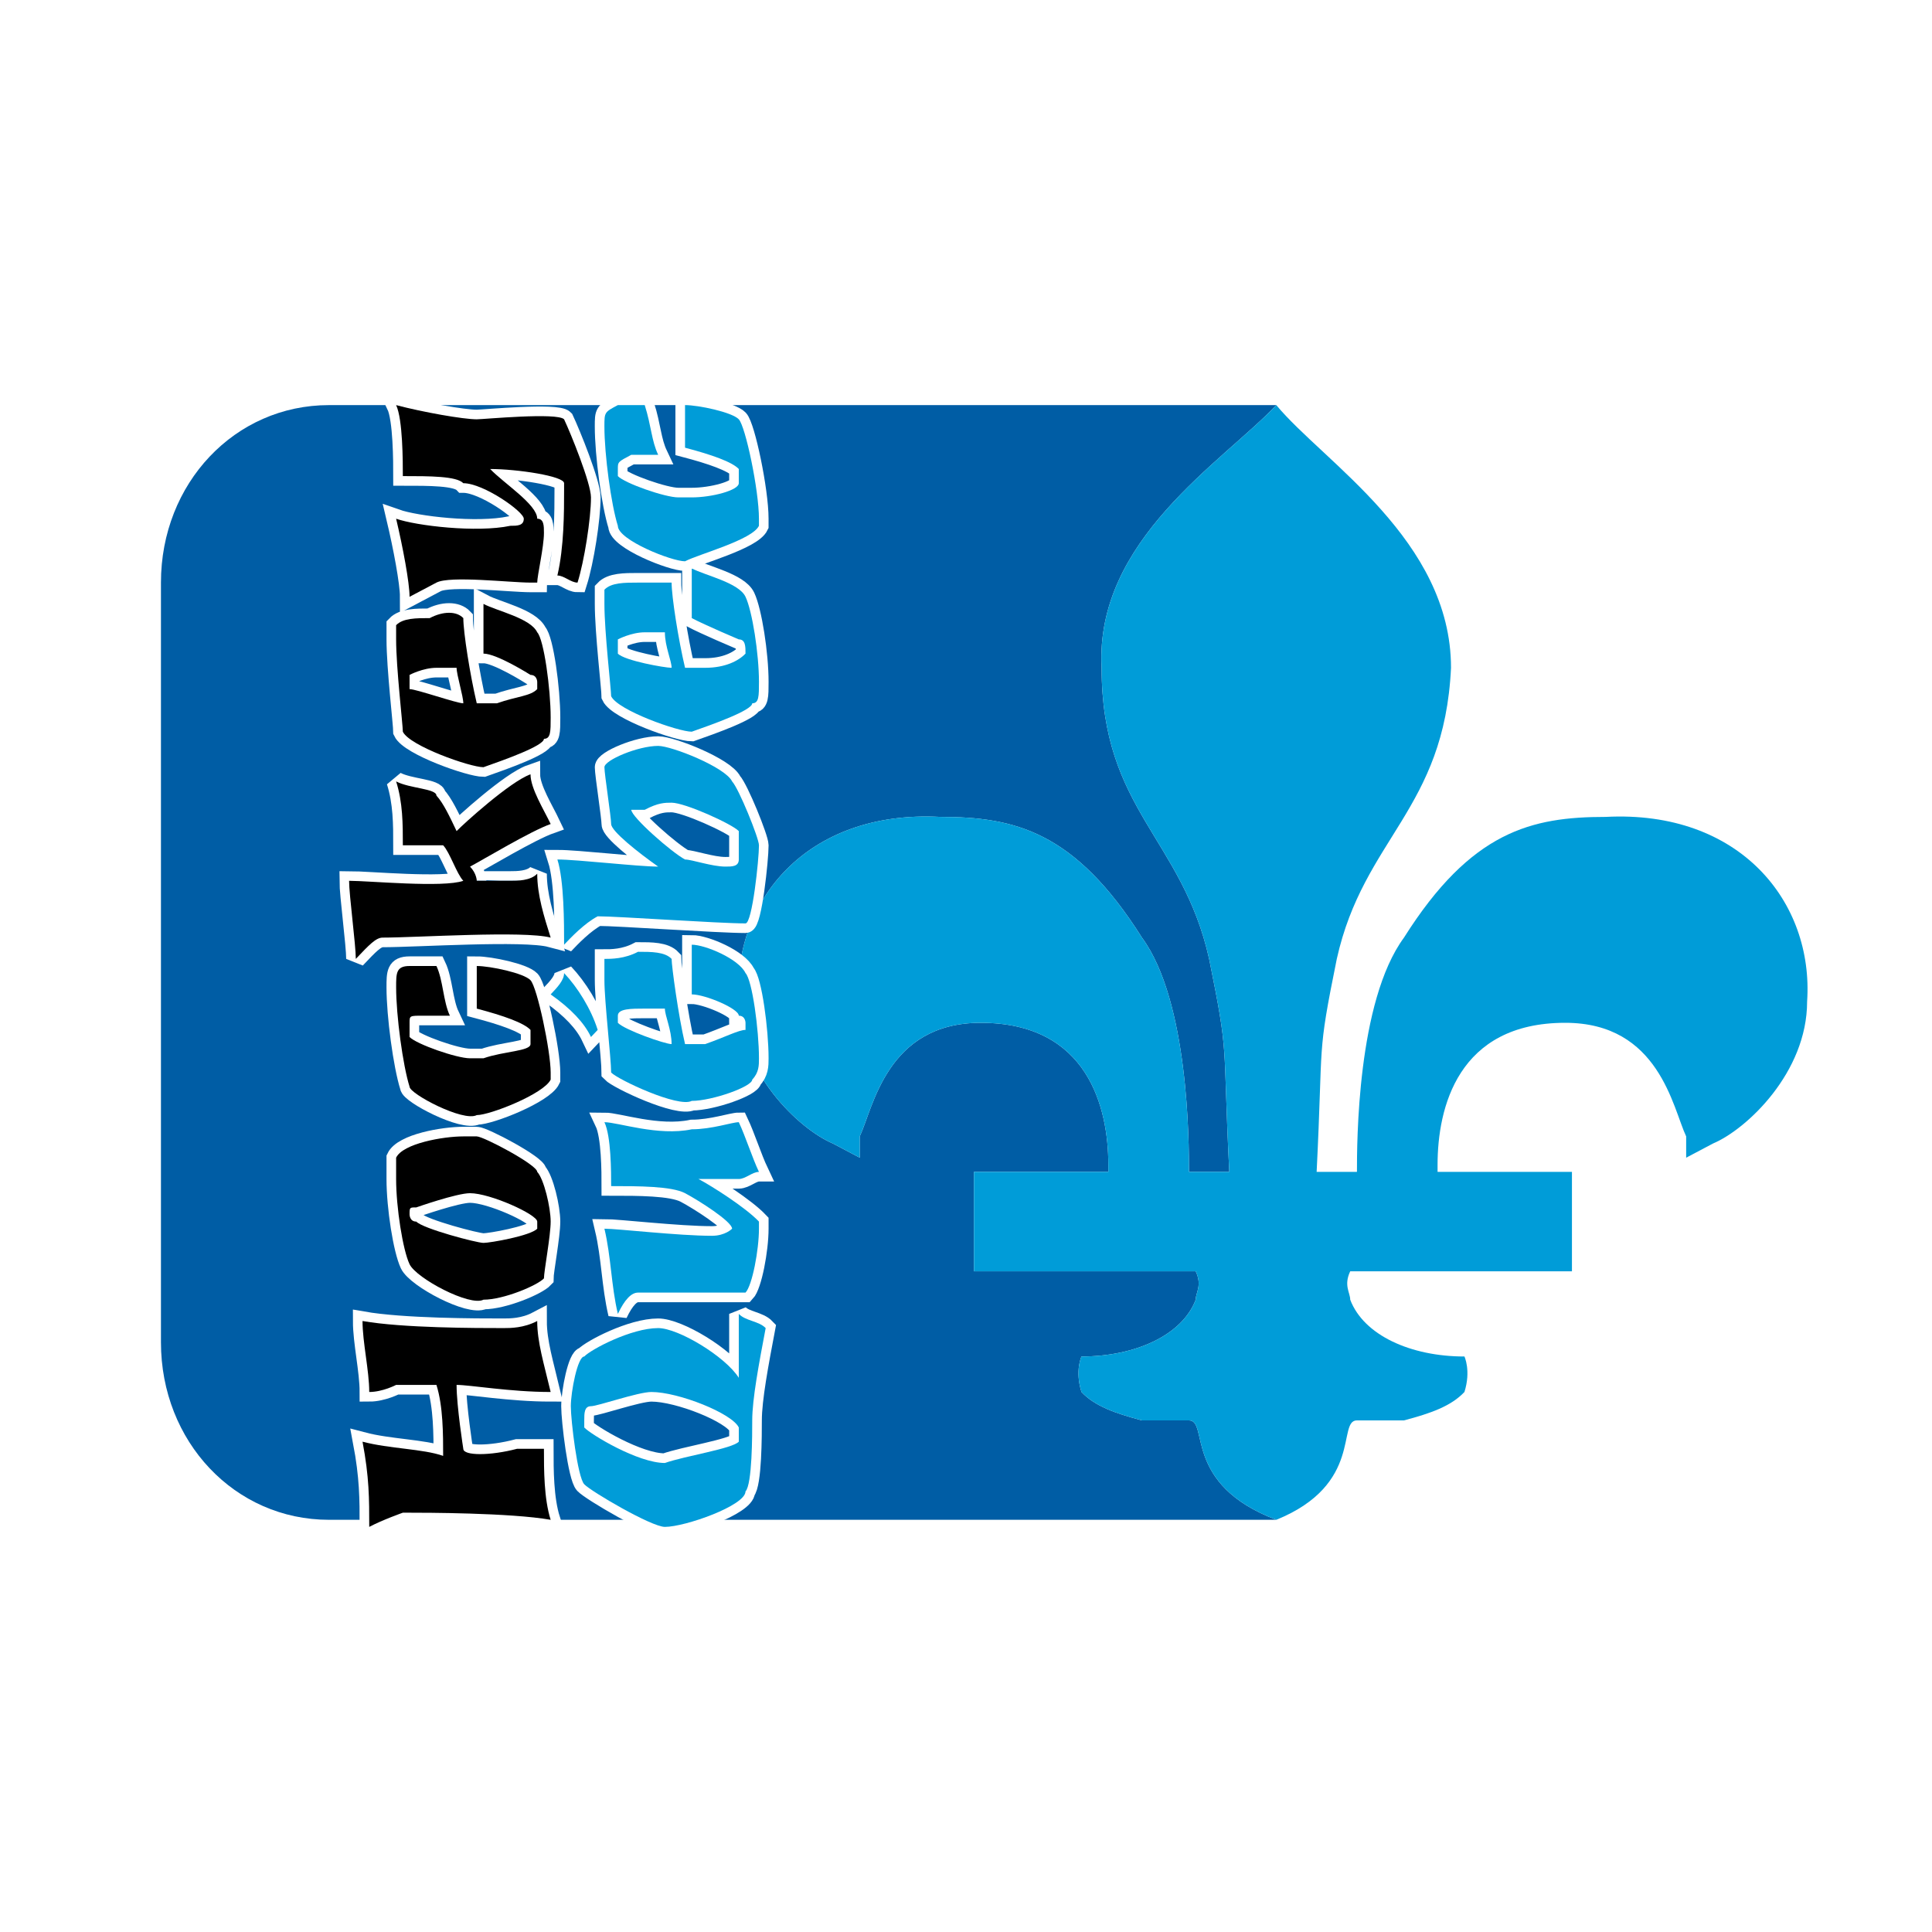
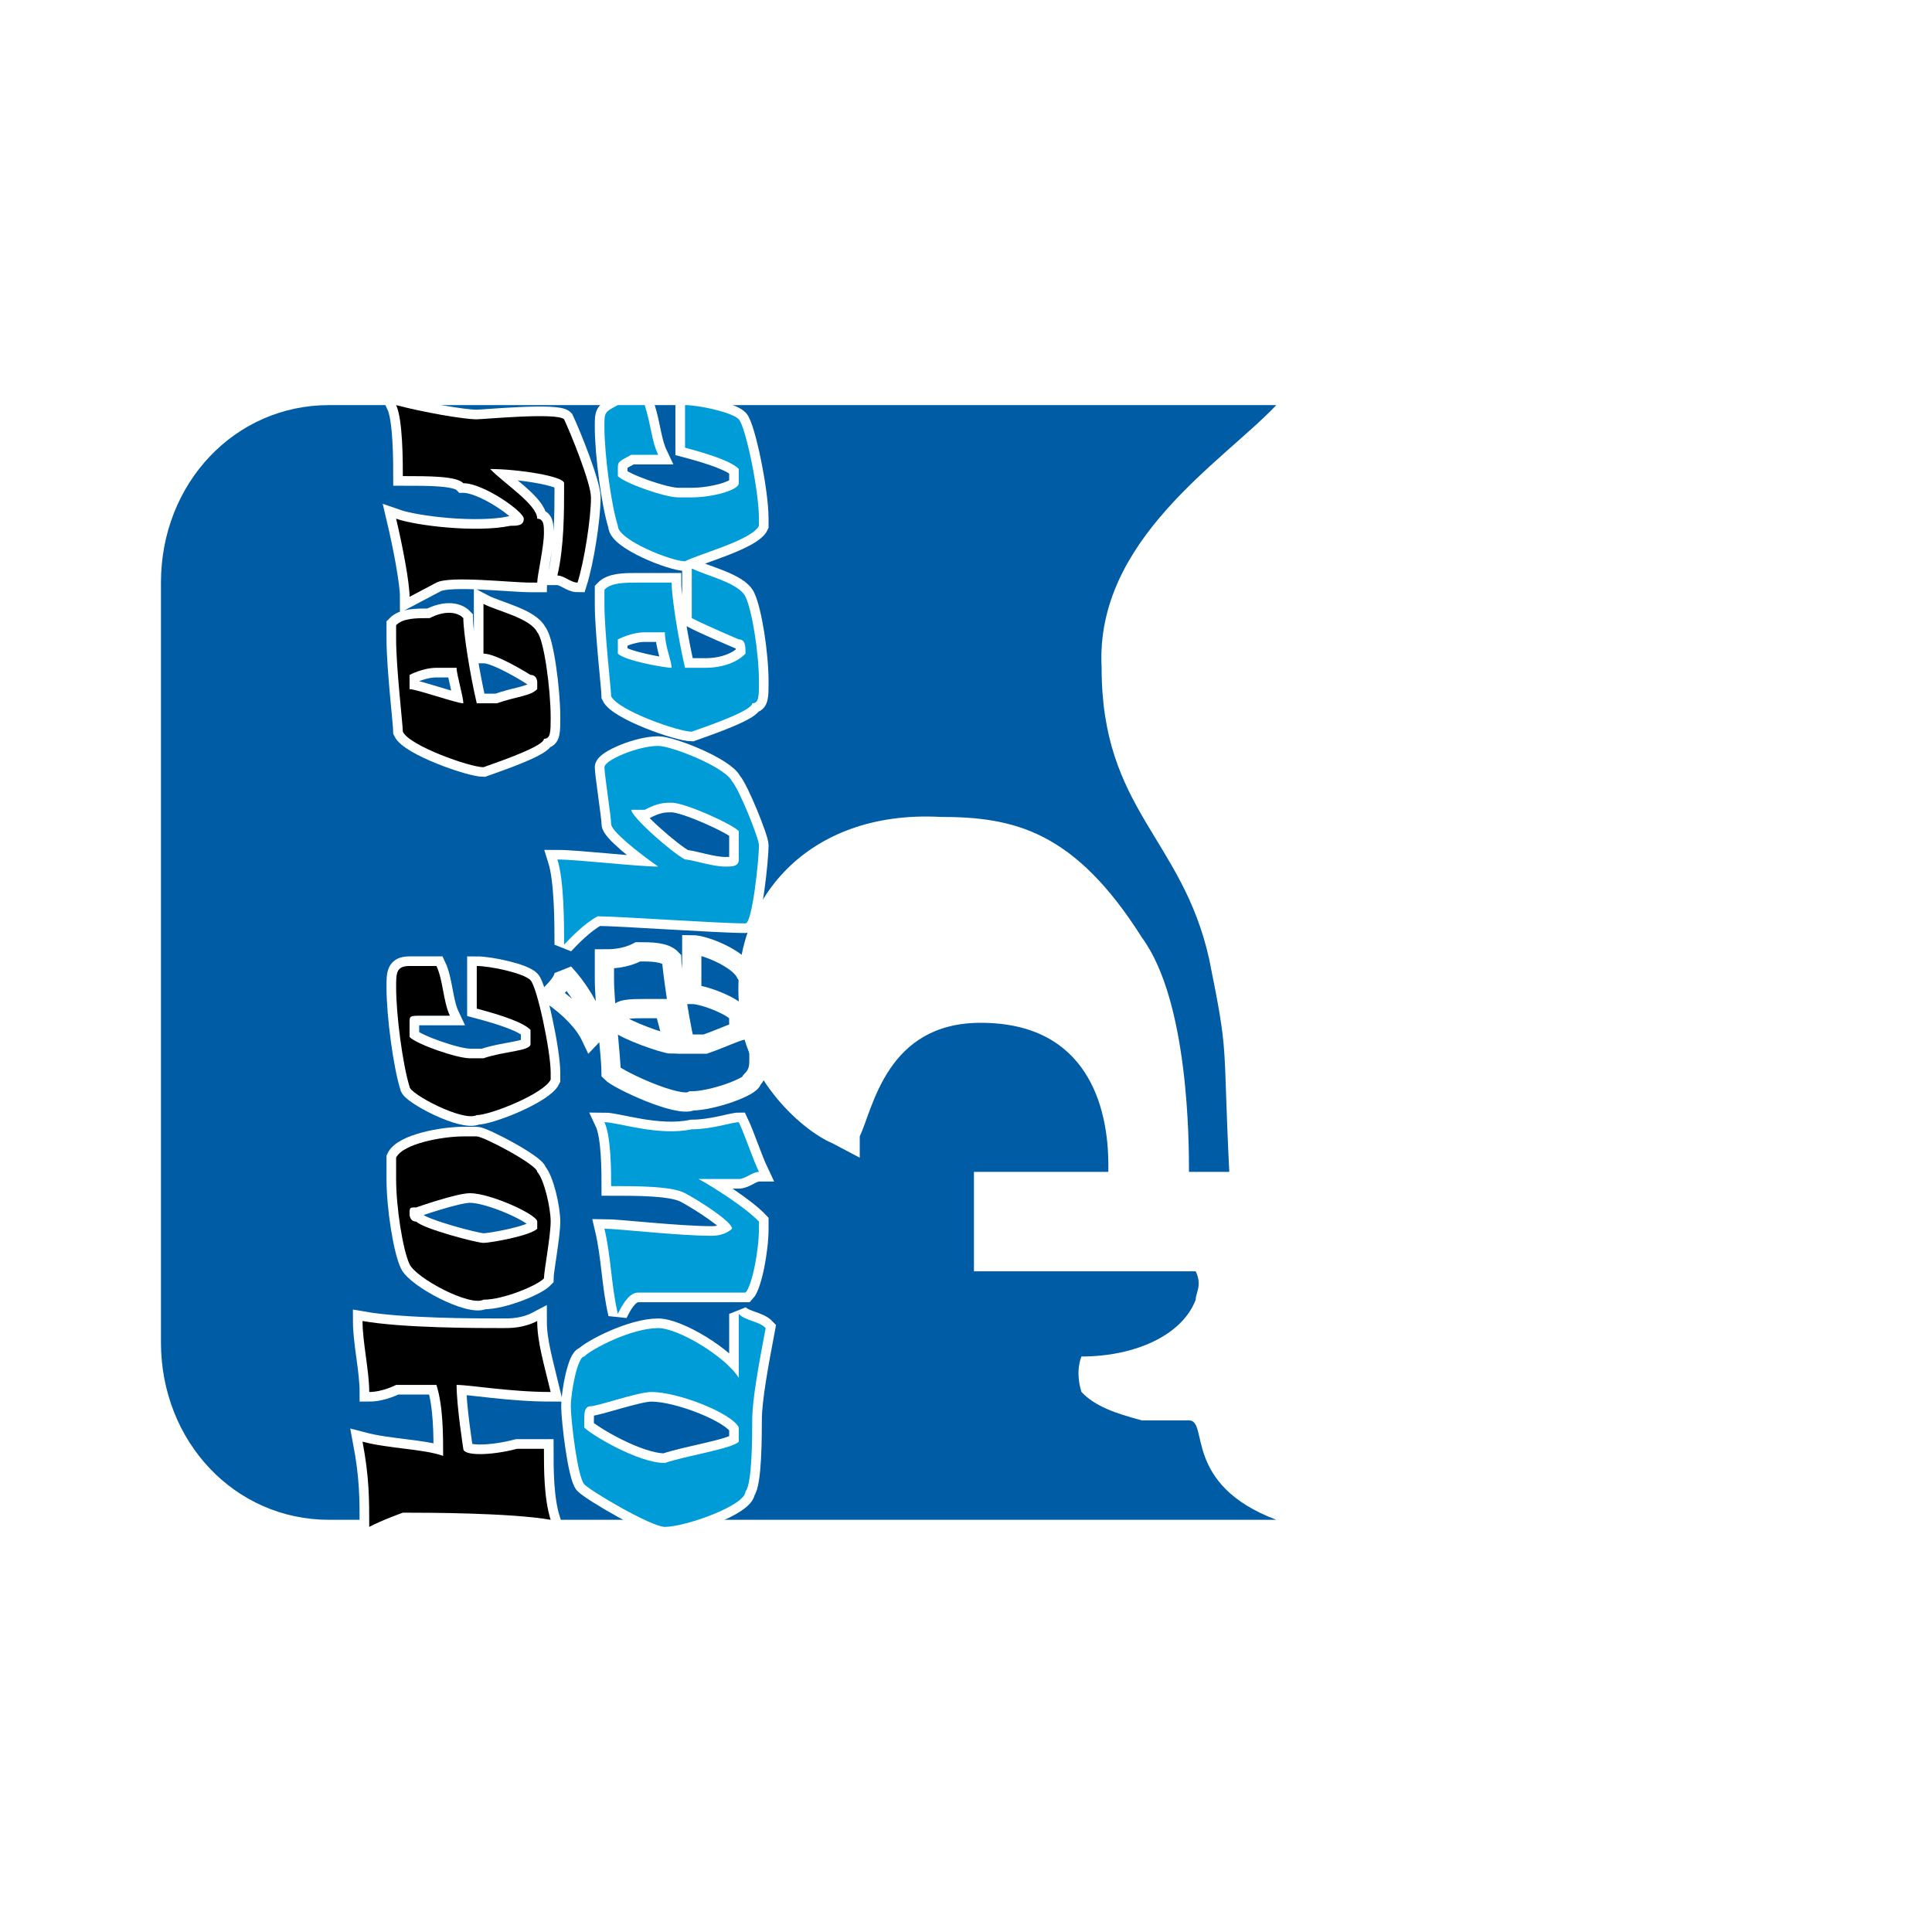
<svg xmlns="http://www.w3.org/2000/svg" version="1.0" id="Layer_1" x="0px" y="0px" width="192.756px" height="192.756px" viewBox="0 0 192.756 192.756" enable-background="new 0 0 192.756 192.756" xml:space="preserve">
  <g>
    <polygon fill-rule="evenodd" clip-rule="evenodd" fill="#FFFFFF" points="0,0 192.756,0 192.756,192.756 0,192.756 0,0  " />
    <path fill-rule="evenodd" clip-rule="evenodd" fill="#005DA5" d="M127.339,151.631c-9.385-3.543-6.703-9.918-8.715-9.918h-4.692   c-2.682-0.709-4.692-1.416-6.033-2.834c-0.67-2.125,0-3.541,0-3.541c5.363,0,10.056-2.125,11.396-5.668c0-0.707,0.67-1.416,0-2.832   H97.172v-9.918h13.408v-0.709c0-5.666-2.011-14.166-12.737-14.166c-9.385,0-10.726,8.5-12.066,11.334v2.125l-2.682-1.418   c-3.352-1.416-9.385-7.082-9.385-14.166c-0.67-9.917,6.704-19.126,20.111-18.417c7.375,0,13.408,1.417,20.111,12.042   c4.692,6.375,4.692,20.542,4.692,23.375h4.022c-0.671-13.459,0-11.334-2.011-21.25c-2.682-12.042-10.727-14.876-10.727-29.043   c-0.67-12.75,12.066-20.542,17.43-26.209H32.817c-9.385,0-16.759,7.792-16.759,17.709v75.793c0,9.918,7.374,17.711,16.759,17.711   H127.339L127.339,151.631z" />
-     <path fill-rule="evenodd" clip-rule="evenodd" fill="#009CD8" d="M127.339,151.631c-9.385-3.543-6.703-9.918-8.715-9.918h-4.692   c-2.682-0.709-4.692-1.416-6.033-2.834c-0.67-2.125,0-3.541,0-3.541c5.363,0,10.056-2.125,11.396-5.668c0-0.707,0.67-1.416,0-2.832   H97.172v-9.918h13.408v-0.709c0-5.666-2.011-14.166-12.737-14.166c-9.385,0-10.726,8.5-12.066,11.334v2.125l-2.682-1.418   c-3.352-1.416-9.385-7.082-9.385-14.166c-0.67-9.917,6.704-19.126,20.111-18.417c7.375,0,13.408,1.417,20.111,12.042   c4.692,6.375,4.692,20.542,4.692,23.375h4.022c-0.671-13.459,0-11.334-2.011-21.25c-2.682-12.042-10.727-14.876-10.727-29.043   c-0.67-12.75,12.066-20.542,17.43-26.209c4.692,5.667,17.43,13.459,17.43,26.209c-0.671,14.167-8.715,17-11.396,29.043   c-2.011,9.916-1.341,7.791-2.011,21.25h4.022c0-2.834,0-17,4.692-23.375c6.703-10.625,12.736-12.042,20.11-12.042   c13.408-0.708,20.782,8.5,20.111,18.417c0,7.084-6.033,12.75-9.385,14.166l-2.682,1.418v-2.125   c-1.341-2.834-2.682-11.334-12.066-11.334c-10.727,0-12.737,8.5-12.737,14.166v0.709h13.407v9.918h-22.122   c-0.671,1.416,0,2.125,0,2.832c1.341,3.543,6.033,5.668,11.396,5.668c0,0,0.67,1.416,0,3.541c-1.341,1.418-3.352,2.125-6.033,2.834   h-4.692C133.372,141.713,136.054,148.088,127.339,151.631L127.339,151.631z" />
    <path fill="none" stroke="#FFFFFF" stroke-width="1.919" stroke-miterlimit="2.613" d="M73.709,137.463c0-1.418,0-3.543,0-6.375   c0.67,0.709,2.011,0.709,2.682,1.416c-0.67,3.541-1.341,7.084-1.341,9.209c0,1.416,0,6.375-0.67,7.084   c0,1.416-6.033,3.541-8.044,3.541c-1.341,0-7.374-3.541-8.044-4.25c-0.671-0.707-1.341-6.375-1.341-7.791   c0-1.418,0.67-4.959,1.341-4.959c0.67-0.709,4.692-2.834,7.374-2.834C67.676,132.504,72.369,135.338,73.709,137.463L73.709,137.463   L73.709,137.463z M64.995,138.879c-1.341,0-5.363,1.418-6.033,1.418s-0.67,0.707-0.67,1.416v0.709   c0.67,0.707,5.363,3.541,8.044,3.541c2.011-0.709,6.704-1.416,7.374-2.125v-0.709c0-0.707,0-0.707,0-0.707   C73.04,141.004,67.676,138.879,64.995,138.879L64.995,138.879L64.995,138.879z" />
    <path fill-rule="evenodd" clip-rule="evenodd" fill="#009CD8" d="M73.709,137.463c0-1.418,0-3.543,0-6.375   c0.67,0.709,2.011,0.709,2.682,1.416c-0.67,3.541-1.341,7.084-1.341,9.209c0,1.416,0,6.375-0.67,7.084   c0,1.416-6.033,3.541-8.044,3.541c-1.341,0-7.374-3.541-8.044-4.25c-0.671-0.707-1.341-6.375-1.341-7.791   c0-1.418,0.67-4.959,1.341-4.959c0.67-0.709,4.692-2.834,7.374-2.834C67.676,132.504,72.369,135.338,73.709,137.463L73.709,137.463   L73.709,137.463z M64.995,138.879c-1.341,0-5.363,1.418-6.033,1.418s-0.67,0.707-0.67,1.416v0.709   c0.67,0.707,5.363,3.541,8.044,3.541c2.011-0.709,6.704-1.416,7.374-2.125v-0.709c0-0.707,0-0.707,0-0.707   C73.04,141.004,67.676,138.879,64.995,138.879L64.995,138.879L64.995,138.879z" />
    <path fill="none" stroke="#FFFFFF" stroke-width="1.919" stroke-miterlimit="2.613" d="M69.688,117.629   c1.341,0.709,4.692,2.834,6.033,4.25v0.709c0,2.125-0.67,5.666-1.341,6.375c0,0,0,0-0.67,0c-2.011,0-9.385,0-10.055,0   s-1.341,0.707-2.011,2.125c-0.67-2.834-0.67-5.668-1.34-8.5c1.34,0,7.374,0.707,10.726,0.707c1.341,0,2.011-0.707,2.011-0.707   c0-0.709-3.352-2.834-4.693-3.543c-1.34-0.707-4.692-0.707-7.374-0.707c0-1.418,0-4.959-0.67-6.377c1.34,0,5.363,1.418,8.714,0.709   c2.011,0,4.022-0.709,4.692-0.709c0.67,1.418,1.341,3.543,2.011,4.959c-0.67,0-1.341,0.709-2.011,0.709   C72.369,117.629,71.028,117.629,69.688,117.629L69.688,117.629L69.688,117.629z" />
    <path fill-rule="evenodd" clip-rule="evenodd" fill="#009CD8" d="M69.688,117.629c1.341,0.709,4.692,2.834,6.033,4.25v0.709   c0,2.125-0.67,5.666-1.341,6.375c0,0,0,0-0.67,0c-2.011,0-9.385,0-10.055,0s-1.341,0.707-2.011,2.125   c-0.67-2.834-0.67-5.668-1.34-8.5c1.34,0,7.374,0.707,10.726,0.707c1.341,0,2.011-0.707,2.011-0.707   c0-0.709-3.352-2.834-4.693-3.543c-1.34-0.707-4.692-0.707-7.374-0.707c0-1.418,0-4.959-0.67-6.377c1.34,0,5.363,1.418,8.714,0.709   c2.011,0,4.022-0.709,4.692-0.709c0.67,1.418,1.341,3.543,2.011,4.959c-0.67,0-1.341,0.709-2.011,0.709   C72.369,117.629,71.028,117.629,69.688,117.629L69.688,117.629L69.688,117.629z" />
    <path fill="none" stroke="#FFFFFF" stroke-width="1.919" stroke-miterlimit="2.613" d="M69.017,109.836   c-1.341,0.709-7.374-2.125-8.044-2.832c0-1.418-0.67-7.084-0.67-9.209c0-1.417,0-2.125,0-2.125c0.67,0,2.011,0,3.352-0.709   c1.341,0,2.682,0,3.352,0.709c0,0.708,0.67,5.666,1.34,8.5c0.67,0,1.341,0,2.011,0c2.011-0.709,3.352-1.416,4.022-1.416v-0.709   c0,0,0-0.709-0.67-0.709c0-0.707-3.352-2.125-4.692-2.125c0-1.416,0-3.541,0-4.958c1.341,0,4.692,1.417,5.363,2.833   c0.67,0.709,1.341,5.668,1.341,8.5c0,0.709,0,1.418-0.67,2.125C75.05,108.42,71.028,109.836,69.017,109.836L69.017,109.836   L69.017,109.836z M66.336,100.629c-0.67,0-1.341,0-2.011,0c-1.341,0-2.682,0-2.682,0.707l0,0c0,0.709,0,0.709,0,0.709   c0.67,0.709,4.693,2.125,5.363,2.125C67.006,102.754,66.336,101.336,66.336,100.629L66.336,100.629z M58.962,103.461   c-0.67-1.416-2.011-2.832-4.022-4.25c0.67-0.707,1.34-1.416,1.34-2.125c1.34,1.418,2.682,3.543,3.352,5.668L58.962,103.461   L58.962,103.461z" />
-     <path fill-rule="evenodd" clip-rule="evenodd" fill="#009CD8" d="M69.017,109.836c-1.341,0.709-7.374-2.125-8.044-2.832   c0-1.418-0.67-7.084-0.67-9.209c0-1.417,0-2.125,0-2.125c0.67,0,2.011,0,3.352-0.709c1.341,0,2.682,0,3.352,0.709   c0,0.708,0.67,5.666,1.34,8.5c0.67,0,1.341,0,2.011,0c2.011-0.709,3.352-1.416,4.022-1.416v-0.709c0,0,0-0.709-0.67-0.709   c0-0.707-3.352-2.125-4.692-2.125c0-1.416,0-3.541,0-4.958c1.341,0,4.692,1.417,5.363,2.833c0.67,0.709,1.341,5.668,1.341,8.5   c0,0.709,0,1.418-0.67,2.125C75.05,108.42,71.028,109.836,69.017,109.836L69.017,109.836L69.017,109.836z M66.336,100.629   c-0.67,0-1.341,0-2.011,0c-1.341,0-2.682,0-2.682,0.707l0,0c0,0.709,0,0.709,0,0.709c0.67,0.709,4.693,2.125,5.363,2.125   C67.006,102.754,66.336,101.336,66.336,100.629L66.336,100.629z M58.962,103.461c-0.67-1.416-2.011-2.832-4.022-4.25   c0.67-0.707,1.34-1.416,1.34-2.125c1.34,1.418,2.682,3.543,3.352,5.668L58.962,103.461L58.962,103.461z" />
    <path fill="none" stroke="#FFFFFF" stroke-width="1.919" stroke-miterlimit="2.613" d="M65.666,86.461   c-2.011-1.417-4.692-3.542-4.692-4.25c0-0.708-0.67-4.958-0.67-5.667s3.352-2.125,5.363-2.125c1.341,0,6.704,2.125,7.374,3.542   c0.67,0.709,2.681,5.667,2.681,6.375c0,1.417-0.67,7.792-1.341,7.792c-2.681,0-12.737-0.708-14.748-0.708   c-1.341,0.708-2.682,2.125-3.352,2.833c0-2.125,0-6.375-0.67-8.5C57.621,85.752,63.654,86.461,65.666,86.461L65.666,86.461   L65.666,86.461z M62.984,80.794c0,0.708,4.022,4.25,5.363,4.958c0.67,0,2.682,0.708,4.022,0.708c0.67,0,1.34,0,1.34-0.708   c0,0,0,0,0-0.708c0-0.708,0-2.125,0-2.125c-0.67-0.709-5.363-2.834-6.703-2.834c-0.67,0-1.341,0-2.682,0.708   C63.654,80.794,62.984,80.794,62.984,80.794L62.984,80.794L62.984,80.794z" />
    <path fill-rule="evenodd" clip-rule="evenodd" fill="#009CD8" d="M65.666,86.461c-2.011-1.417-4.692-3.542-4.692-4.25   c0-0.708-0.67-4.958-0.67-5.667s3.352-2.125,5.363-2.125c1.341,0,6.704,2.125,7.374,3.542c0.67,0.709,2.681,5.667,2.681,6.375   c0,1.417-0.67,7.792-1.341,7.792c-2.681,0-12.737-0.708-14.748-0.708c-1.341,0.708-2.682,2.125-3.352,2.833   c0-2.125,0-6.375-0.67-8.5C57.621,85.752,63.654,86.461,65.666,86.461L65.666,86.461L65.666,86.461z M62.984,80.794   c0,0.708,4.022,4.25,5.363,4.958c0.67,0,2.682,0.708,4.022,0.708c0.67,0,1.34,0,1.34-0.708c0,0,0,0,0-0.708s0-2.125,0-2.125   c-0.67-0.709-5.363-2.834-6.703-2.834c-0.67,0-1.341,0-2.682,0.708C63.654,80.794,62.984,80.794,62.984,80.794L62.984,80.794   L62.984,80.794z" />
    <path fill="none" stroke="#FFFFFF" stroke-width="1.919" stroke-miterlimit="2.613" d="M69.017,73.002   c-1.341,0-7.374-2.125-8.044-3.542c0-0.708-0.67-6.375-0.67-9.208c0-0.708,0-1.417,0-1.417c0.67-0.709,2.011-0.709,3.352-0.709   s2.682,0,3.352,0c0,1.417,0.67,5.667,1.34,8.5c0.67,0,1.341,0,2.011,0c2.011,0,3.352-0.708,4.022-1.417l0,0   c0-0.709,0-1.417-0.67-1.417c0,0-3.352-1.417-4.692-2.125c0-1.417,0-3.542,0-4.958c1.341,0.709,4.692,1.417,5.363,2.833   c0.67,1.417,1.341,5.667,1.341,8.5c0,1.417,0,2.125-0.67,2.125C75.05,70.877,71.028,72.294,69.017,73.002L69.017,73.002   L69.017,73.002z M66.336,63.085c-0.67,0-1.341,0-2.011,0c-1.341,0-2.682,0.708-2.682,0.708s0,0,0,0.708v0.709   c0.67,0.708,4.693,1.417,5.363,1.417C67.006,65.918,66.336,64.501,66.336,63.085L66.336,63.085z" />
    <path fill-rule="evenodd" clip-rule="evenodd" fill="#009CD8" d="M69.017,73.002c-1.341,0-7.374-2.125-8.044-3.542   c0-0.708-0.67-6.375-0.67-9.209c0-0.708,0-1.416,0-1.416c0.67-0.709,2.011-0.709,3.352-0.709s2.682,0,3.352,0   c0,1.417,0.67,5.667,1.34,8.5c0.67,0,1.341,0,2.011,0c2.011,0,3.352-0.708,4.022-1.417l0,0c0-0.709,0-1.417-0.67-1.417   c0,0-3.352-1.417-4.692-2.125c0-1.417,0-3.542,0-4.958c1.341,0.709,4.692,1.417,5.363,2.833c0.67,1.417,1.341,5.667,1.341,8.5   c0,1.417,0,2.125-0.67,2.125C75.05,70.877,71.028,72.294,69.017,73.002L69.017,73.002L69.017,73.002z M66.336,63.085   c-0.67,0-1.341,0-2.011,0c-1.341,0-2.682,0.708-2.682,0.708s0,0,0,0.708v0.709c0.67,0.708,4.693,1.417,5.363,1.417   C67.006,65.918,66.336,64.501,66.336,63.085L66.336,63.085z" />
    <path fill="none" stroke="#FFFFFF" stroke-width="1.919" stroke-miterlimit="2.613" d="M61.643,40.417c0.67,0,2.011,0,2.682,0   c0.67,2.125,0.67,3.542,1.341,4.958c-1.341,0-2.011,0-2.682,0c-1.341,0.709-1.341,0.709-1.341,1.417v0.708   c0.67,0.709,4.693,2.125,6.033,2.125c0.67,0,0.67,0,1.341,0c2.011,0,4.692-0.708,4.692-1.417l0,0c0-0.709,0-1.417,0-1.417   c-0.67-0.708-2.681-1.417-5.363-2.125c0-1.417,0-2.833,0-4.25c1.341,0,4.693,0.708,5.363,1.417c0.67,0.708,2.011,7.083,2.011,9.917   c0,0,0,0,0,0.708c-0.67,1.417-6.033,2.833-7.374,3.542c-1.34,0-6.704-2.125-6.704-3.542c-0.67-2.125-1.34-7.084-1.34-9.917   C60.303,41.126,60.303,41.126,61.643,40.417L61.643,40.417L61.643,40.417z" />
    <path fill-rule="evenodd" clip-rule="evenodd" fill="#009CD8" d="M61.643,40.417c0.67,0,2.011,0,2.682,0   c0.67,2.125,0.67,3.542,1.341,4.958c-1.341,0-2.011,0-2.682,0c-1.341,0.709-1.341,0.709-1.341,1.417v0.708   c0.67,0.709,4.693,2.125,6.033,2.125c0.67,0,0.67,0,1.341,0c2.011,0,4.692-0.708,4.692-1.417l0,0c0-0.709,0-1.417,0-1.417   c-0.67-0.708-2.681-1.417-5.363-2.125c0-1.417,0-2.833,0-4.25c1.341,0,4.693,0.708,5.363,1.417c0.67,0.708,2.011,7.083,2.011,9.917   c0,0,0,0,0,0.708c-0.67,1.417-6.033,2.833-7.374,3.542c-1.34,0-6.704-2.125-6.704-3.542c-0.67-2.125-1.34-7.084-1.34-9.917   C60.303,41.126,60.303,41.126,61.643,40.417L61.643,40.417L61.643,40.417z" />
    <path fill="none" stroke="#FFFFFF" stroke-width="1.919" stroke-miterlimit="2.613" d="M40.192,150.922   c0,0-2.011,0.709-3.352,1.416c0-2.832,0-4.957-0.67-8.5c2.681,0.709,6.033,0.709,8.044,1.416c0-2.125,0-4.957-0.67-7.082   c-2.011,0-2.681,0-4.022,0c0,0-1.341,0.707-2.682,0.707c0-2.125-0.67-4.959-0.67-7.082c4.022,0.707,11.396,0.707,14.077,0.707   c0.67,0,2.011,0,3.352-0.707c0,2.123,0.67,4.248,1.341,7.082c-4.022,0-8.044-0.707-9.385-0.707c0,2.125,0.67,6.375,0.67,6.375   c0,0.707,2.682,0.707,5.363,0c0.67,0,2.011,0,2.682,0c0,2.125,0,4.959,0.67,7.084c-4.022-0.709-12.737-0.709-14.078-0.709H40.192   L40.192,150.922z" />
    <path fill-rule="evenodd" clip-rule="evenodd" d="M40.191,150.922c0,0-2.011,0.709-3.352,1.416c0-2.832,0-4.957-0.67-8.5   c2.681,0.709,6.033,0.709,8.044,1.416c0-2.125,0-4.957-0.67-7.082c-2.011,0-2.682,0-4.022,0c0,0-1.341,0.707-2.682,0.707   c0-2.125-0.67-4.959-0.67-7.082c4.021,0.707,11.396,0.707,14.077,0.707c0.67,0,2.011,0,3.352-0.707c0,2.123,0.67,4.248,1.341,7.082   c-4.022,0-8.044-0.707-9.385-0.707c0,2.125,0.67,6.375,0.67,6.375c0,0.707,2.681,0.707,5.363,0c0.67,0,2.011,0,2.682,0   c0,2.125,0,4.959,0.67,7.084c-4.022-0.709-12.737-0.709-14.078-0.709H40.191L40.191,150.922z" />
    <path fill="none" stroke="#FFFFFF" stroke-width="1.919" stroke-miterlimit="2.613" d="M48.236,129.67   c-1.341,0.709-6.704-2.125-7.374-3.541c-0.67-1.416-1.341-5.666-1.341-8.5c0-1.418,0-2.125,0-2.125   c0.67-1.418,4.692-2.125,6.704-2.125c0.67,0,1.341,0,1.341,0c0.67,0,6.033,2.832,6.033,3.541c0.67,0.709,1.341,3.543,1.341,4.959   s-0.67,4.959-0.67,5.666C53.599,128.254,50.247,129.67,48.236,129.67L48.236,129.67L48.236,129.67z M46.896,119.045   c-1.341,0-5.363,1.418-5.363,1.418c-0.67,0-0.67,0-0.67,0.707c0,0,0,0.709,0.67,0.709c0.67,0.709,6.034,2.125,6.704,2.125   s4.692-0.709,5.363-1.416v-0.709l0,0C53.599,121.17,48.907,119.045,46.896,119.045L46.896,119.045L46.896,119.045z" />
    <path fill-rule="evenodd" clip-rule="evenodd" d="M48.236,129.67c-1.341,0.709-6.704-2.125-7.375-3.541s-1.34-5.666-1.34-8.5   c0-1.418,0-2.125,0-2.125c0.67-1.418,4.692-2.125,6.704-2.125c0.67,0,1.341,0,1.341,0c0.67,0,6.033,2.832,6.033,3.541   c0.67,0.709,1.341,3.543,1.341,4.959s-0.67,4.959-0.67,5.666C53.599,128.254,50.247,129.67,48.236,129.67L48.236,129.67   L48.236,129.67z M46.896,119.045c-1.341,0-5.363,1.418-5.363,1.418c-0.67,0-0.67,0-0.67,0.707c0,0,0,0.709,0.67,0.709   c0.67,0.709,6.034,2.125,6.704,2.125c0.67,0,4.692-0.709,5.363-1.416v-0.709l0,0C53.599,121.17,48.906,119.045,46.896,119.045   L46.896,119.045L46.896,119.045z" />
    <path fill="none" stroke="#FFFFFF" stroke-width="1.919" stroke-miterlimit="2.613" d="M40.862,96.378c0.67,0,2.011,0,2.681,0   c0.67,1.417,0.67,3.542,1.341,4.958c-1.341,0-2.011,0-2.682,0c-1.34,0-1.34,0-1.34,0.709s0,1.416,0,1.416   c0.67,0.709,4.692,2.125,6.033,2.125c0.67,0,0.67,0,1.341,0c2.011-0.707,4.692-0.707,4.692-1.416c0,0,0,0,0-0.709v-0.707   c-0.67-0.709-2.681-1.418-5.362-2.125c0-1.418,0-2.834,0-4.251c1.341,0,4.692,0.708,5.362,1.417   c0.671,0.709,2.012,7.084,2.012,9.209c0,0.707,0,0.707,0,0.707c-0.67,1.418-6.033,3.543-7.374,3.543   c-1.341,0.707-6.704-2.125-6.704-2.834c-0.67-2.125-1.341-7.084-1.341-9.916C39.521,97.086,39.521,96.378,40.862,96.378   L40.862,96.378L40.862,96.378z" />
    <path fill-rule="evenodd" clip-rule="evenodd" d="M40.862,96.378c0.67,0,2.011,0,2.682,0c0.67,1.417,0.67,3.542,1.341,4.958   c-1.341,0-2.011,0-2.682,0c-1.341,0-1.341,0-1.341,0.709s0,1.416,0,1.416c0.67,0.709,4.693,2.125,6.034,2.125   c0.67,0,0.67,0,1.341,0c2.011-0.707,4.692-0.707,4.692-1.416c0,0,0,0,0-0.709v-0.707c-0.67-0.709-2.681-1.418-5.362-2.125   c0-1.418,0-2.834,0-4.251c1.34,0,4.692,0.708,5.362,1.417c0.671,0.709,2.012,7.084,2.012,9.209c0,0.707,0,0.707,0,0.707   c-0.67,1.418-6.034,3.543-7.374,3.543c-1.341,0.707-6.704-2.125-6.704-2.834c-0.67-2.125-1.34-7.084-1.34-9.916   C39.521,97.086,39.521,96.378,40.862,96.378L40.862,96.378L40.862,96.378z" />
-     <path fill="none" stroke="#FFFFFF" stroke-width="1.919" stroke-miterlimit="2.613" d="M50.917,87.878   c0.67,0,2.011,0,2.682-0.708c0,2.125,0.67,4.25,1.341,6.375c-2.682-0.708-13.408,0-16.759,0c-0.67,0-1.341,0.708-2.682,2.125   c0-1.417-0.67-6.375-0.67-7.792c2.011,0,9.385,0.708,11.396,0c-0.67-0.708-1.341-2.834-2.011-3.542c0,0-2.682,0-4.022,0   c0-2.125,0-4.25-0.67-6.375c1.341,0.709,4.022,0.709,4.022,1.417c0.67,0.708,1.341,2.125,2.011,3.542   c0.67-0.709,5.363-4.959,7.374-5.667c0,1.417,1.341,3.542,2.012,4.958c-2.012,0.709-6.704,3.542-8.044,4.25   c0.67,0.708,0.67,1.417,0.67,1.417S49.577,87.878,50.917,87.878L50.917,87.878L50.917,87.878z" />
-     <path fill-rule="evenodd" clip-rule="evenodd" d="M50.917,87.878c0.67,0,2.011,0,2.682-0.708c0,2.125,0.67,4.25,1.341,6.375   c-2.682-0.708-13.408,0-16.759,0c-0.67,0-1.341,0.708-2.682,2.125c0-1.417-0.67-6.375-0.67-7.792c2.011,0,9.385,0.708,11.396,0   c-0.67-0.708-1.341-2.834-2.011-3.542c0,0-2.682,0-4.022,0c0-2.125,0-4.25-0.67-6.375c1.34,0.709,4.022,0.709,4.022,1.417   c0.67,0.708,1.341,2.125,2.011,3.542c0.67-0.709,5.363-4.959,7.374-5.667c0,1.417,1.341,3.542,2.012,4.958   c-2.012,0.709-6.704,3.542-8.044,4.25c0.67,0.708,0.67,1.417,0.67,1.417S49.577,87.878,50.917,87.878L50.917,87.878L50.917,87.878z   " />
    <path fill="none" stroke="#FFFFFF" stroke-width="1.919" stroke-miterlimit="2.613" d="M48.236,76.544   c-1.341,0-7.374-2.125-8.044-3.542c0-0.708-0.67-6.375-0.67-9.208c0-0.708,0-1.417,0-1.417c0.67-0.708,2.011-0.708,3.352-0.708   c1.341-0.708,2.682-0.708,3.352,0c0,1.417,0.67,5.667,1.341,8.5c0.67,0,1.341,0,2.011,0c2.011-0.708,3.352-0.708,4.022-1.417   c0,0,0,0,0-0.708c0,0,0-0.708-0.671-0.708c0,0-3.352-2.125-4.692-2.125c0-1.417,0-3.542,0-4.958   c1.34,0.708,4.692,1.417,5.363,2.833c0.67,0.708,1.341,5.667,1.341,8.5c0,1.417,0,2.125-0.67,2.125   C54.27,74.419,50.247,75.835,48.236,76.544L48.236,76.544L48.236,76.544z M45.555,66.627c0,0-1.341,0-2.011,0   c-1.341,0-2.681,0.708-2.681,0.708l0,0c0,0.708,0,0.708,0,1.417c0.67,0,4.692,1.417,5.363,1.417   C46.225,69.46,45.555,67.335,45.555,66.627L45.555,66.627z" />
    <path fill-rule="evenodd" clip-rule="evenodd" d="M48.236,76.544c-1.341,0-7.375-2.125-8.045-3.542c0-0.708-0.67-6.375-0.67-9.208   c0-0.708,0-1.417,0-1.417c0.67-0.708,2.011-0.708,3.352-0.708c1.341-0.708,2.682-0.708,3.352,0c0,1.417,0.67,5.667,1.341,8.5   c0.67,0,1.34,0,2.011,0c2.011-0.708,3.352-0.708,4.022-1.417c0,0,0,0,0-0.708c0,0,0-0.708-0.671-0.708c0,0-3.352-2.125-4.692-2.125   c0-1.417,0-3.542,0-4.959c1.34,0.708,4.692,1.417,5.363,2.834c0.67,0.708,1.341,5.667,1.341,8.5c0,1.417,0,2.125-0.67,2.125   C54.27,74.419,50.247,75.835,48.236,76.544L48.236,76.544L48.236,76.544z M45.555,66.627c0,0-1.341,0-2.011,0   c-1.341,0-2.682,0.708-2.682,0.708l0,0c0,0.708,0,0.708,0,1.417c0.67,0,4.693,1.417,5.363,1.417   C46.225,69.46,45.555,67.335,45.555,66.627L45.555,66.627z" />
    <path fill="none" stroke="#FFFFFF" stroke-width="1.919" stroke-miterlimit="2.613" d="M48.907,46.793   c1.34,1.417,4.692,3.542,4.692,4.958c0.67,0,0.67,0.708,0.67,1.417c0,1.417-0.67,4.25-0.67,4.958h-0.671   c-2.011,0-8.044-0.708-9.385,0c0,0-1.341,0.709-2.681,1.417c0-1.417-0.67-4.958-1.341-7.792c2.011,0.708,8.044,1.417,11.396,0.708   c0.67,0,1.341,0,1.341-0.708s-4.022-3.542-6.033-3.542c-0.67-0.709-3.352-0.709-6.033-0.709c0-1.416,0-5.667-0.67-7.083   c2.681,0.708,6.704,1.417,8.044,1.417c0.67,0,8.044-0.708,8.714,0c0.67,1.417,2.682,6.375,2.682,7.792   c0,2.125-0.67,6.375-1.341,8.5c-0.67,0-1.34-0.708-2.011-0.708c0.67-2.834,0.67-6.376,0.67-8.501c0,0,0,0,0-0.708   C56.28,47.501,51.588,46.793,48.907,46.793L48.907,46.793L48.907,46.793z" />
    <path fill-rule="evenodd" clip-rule="evenodd" d="M48.906,46.793c1.341,1.417,4.693,3.542,4.693,4.958   c0.67,0,0.67,0.708,0.67,1.417c0,1.417-0.67,4.25-0.67,4.958h-0.671c-2.011,0-8.044-0.708-9.385,0c0,0-1.341,0.709-2.682,1.417   c0-1.417-0.67-4.958-1.34-7.792c2.011,0.708,8.044,1.417,11.396,0.708c0.67,0,1.341,0,1.341-0.708s-4.022-3.542-6.033-3.542   c-0.67-0.709-3.352-0.709-6.034-0.709c0-1.416,0-5.667-0.67-7.083c2.681,0.708,6.704,1.417,8.044,1.417c0.67,0,8.044-0.708,8.714,0   c0.67,1.417,2.682,6.375,2.682,7.792c0,2.125-0.67,6.375-1.341,8.5c-0.67,0-1.34-0.708-2.011-0.708   c0.67-2.834,0.67-6.376,0.67-8.501c0,0,0,0,0-0.708C56.28,47.501,51.588,46.793,48.906,46.793L48.906,46.793L48.906,46.793z" />
  </g>
</svg>